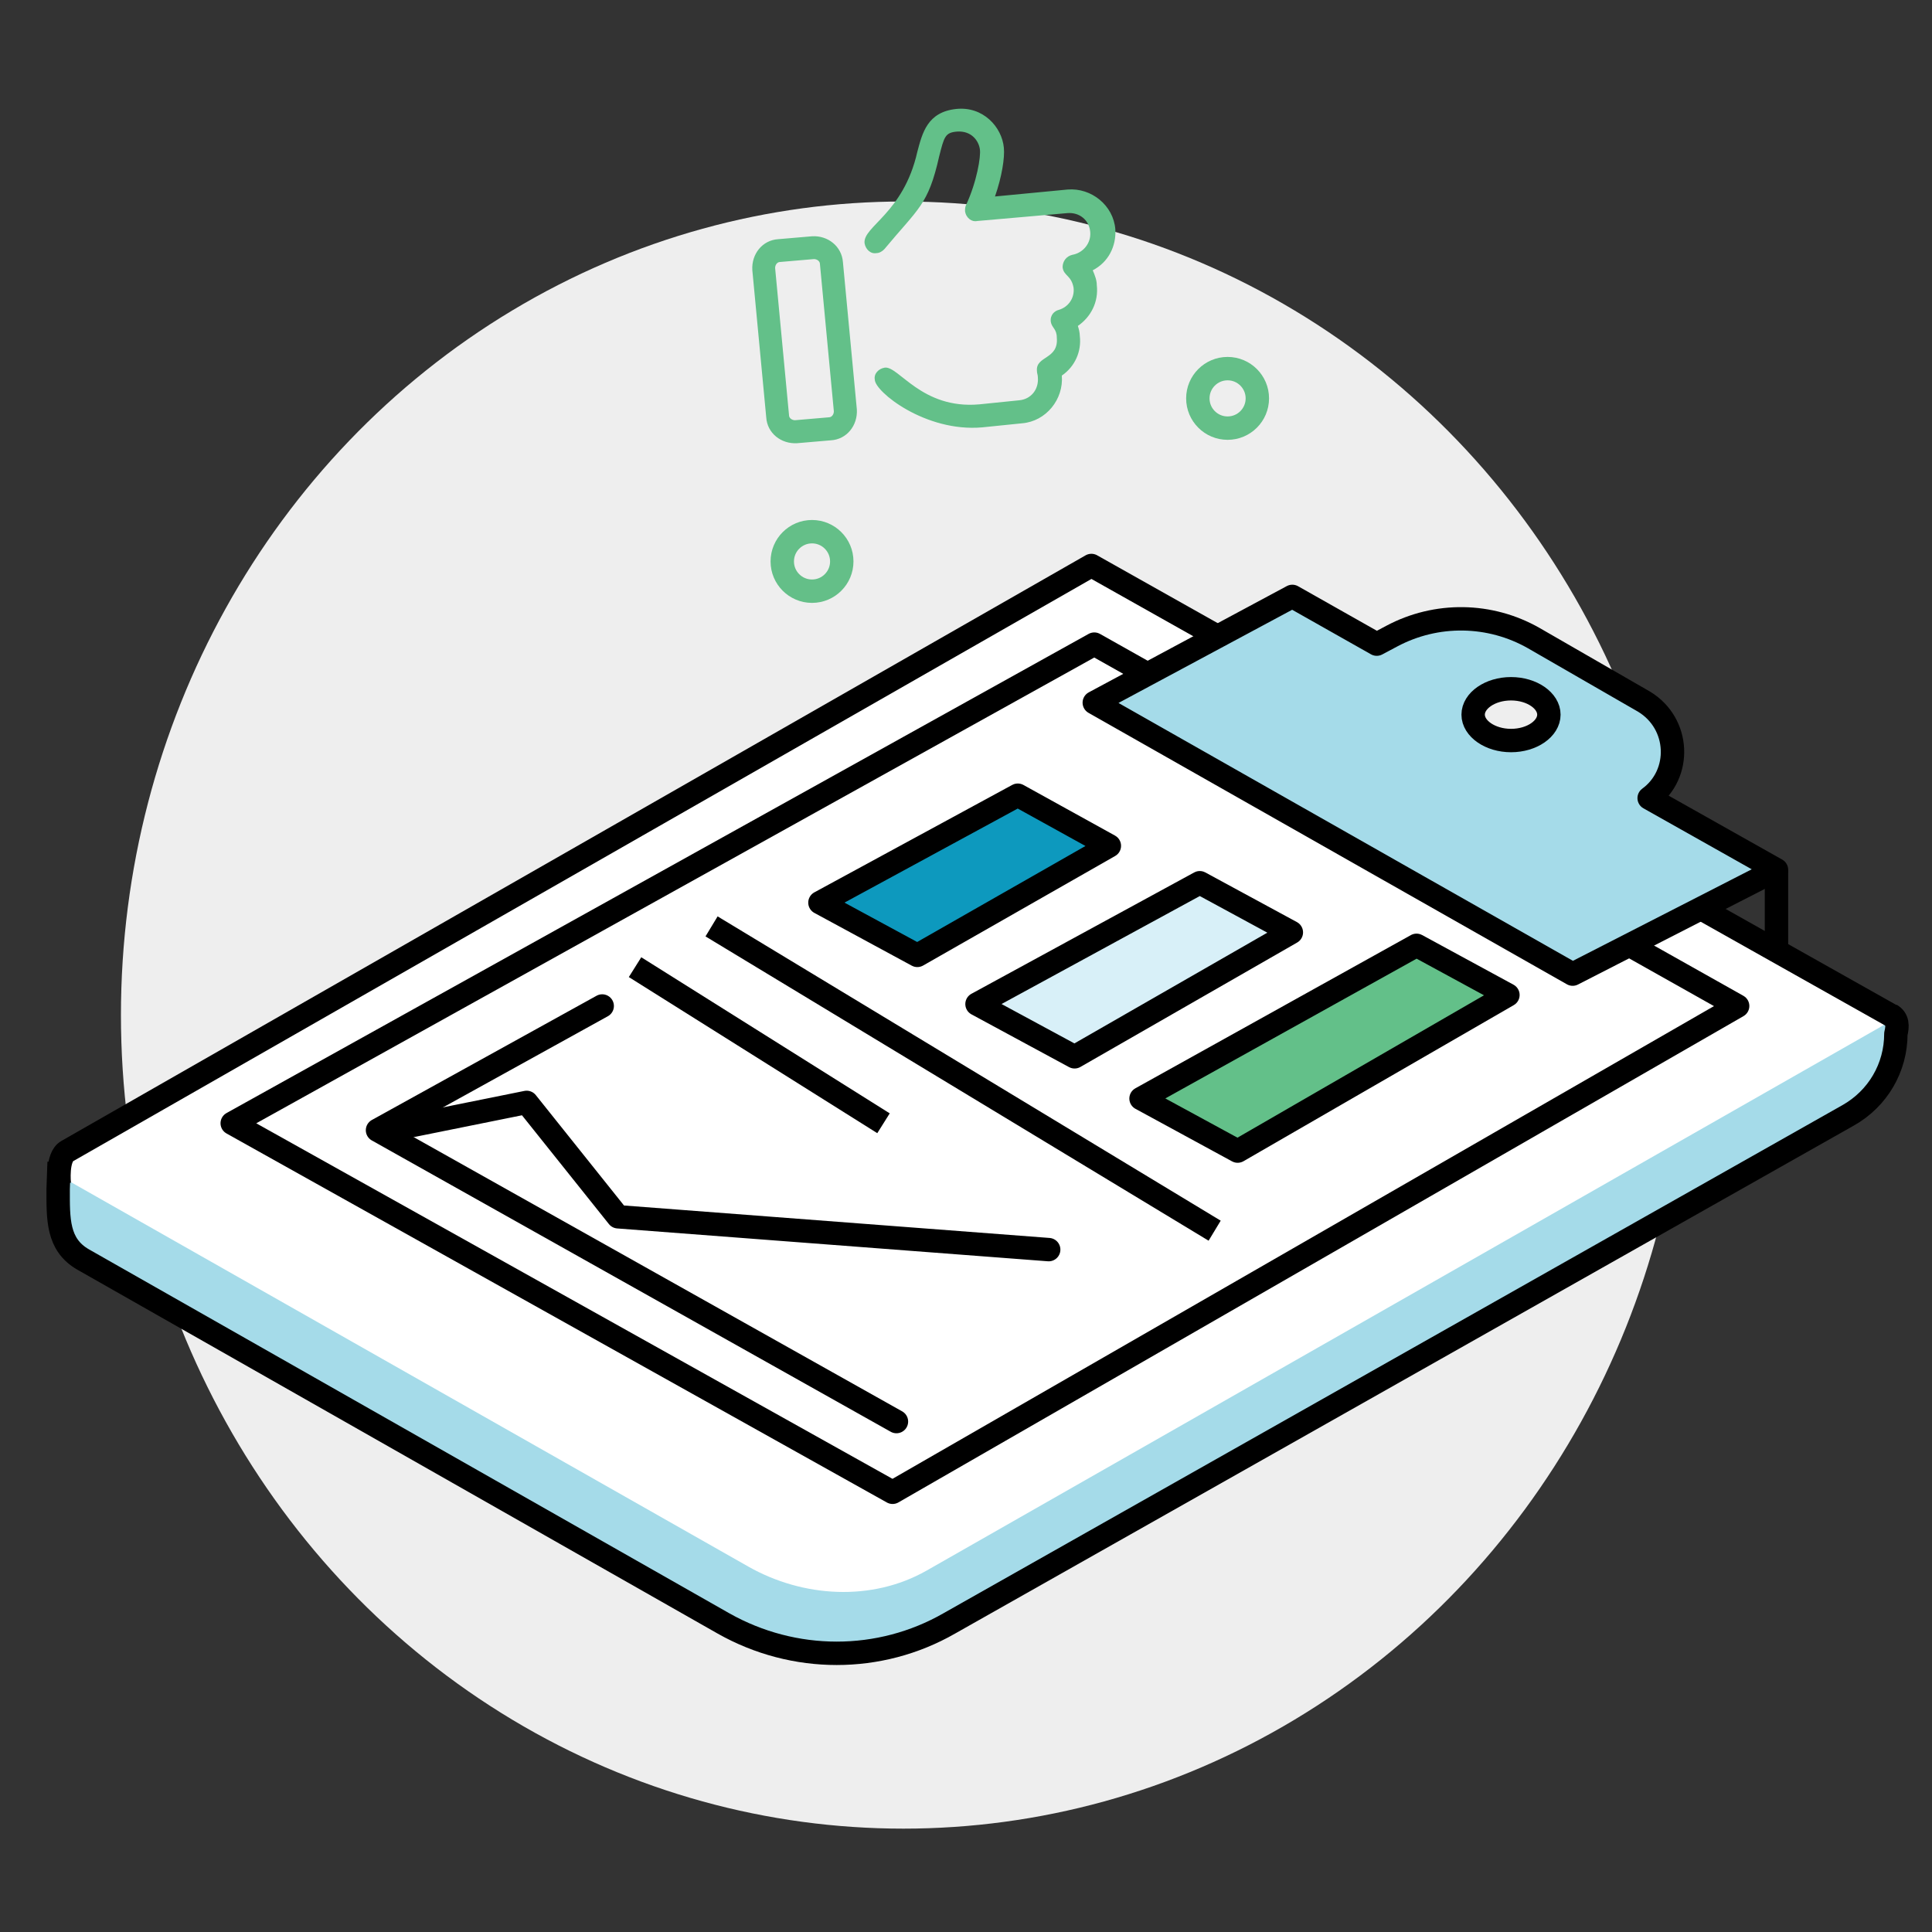
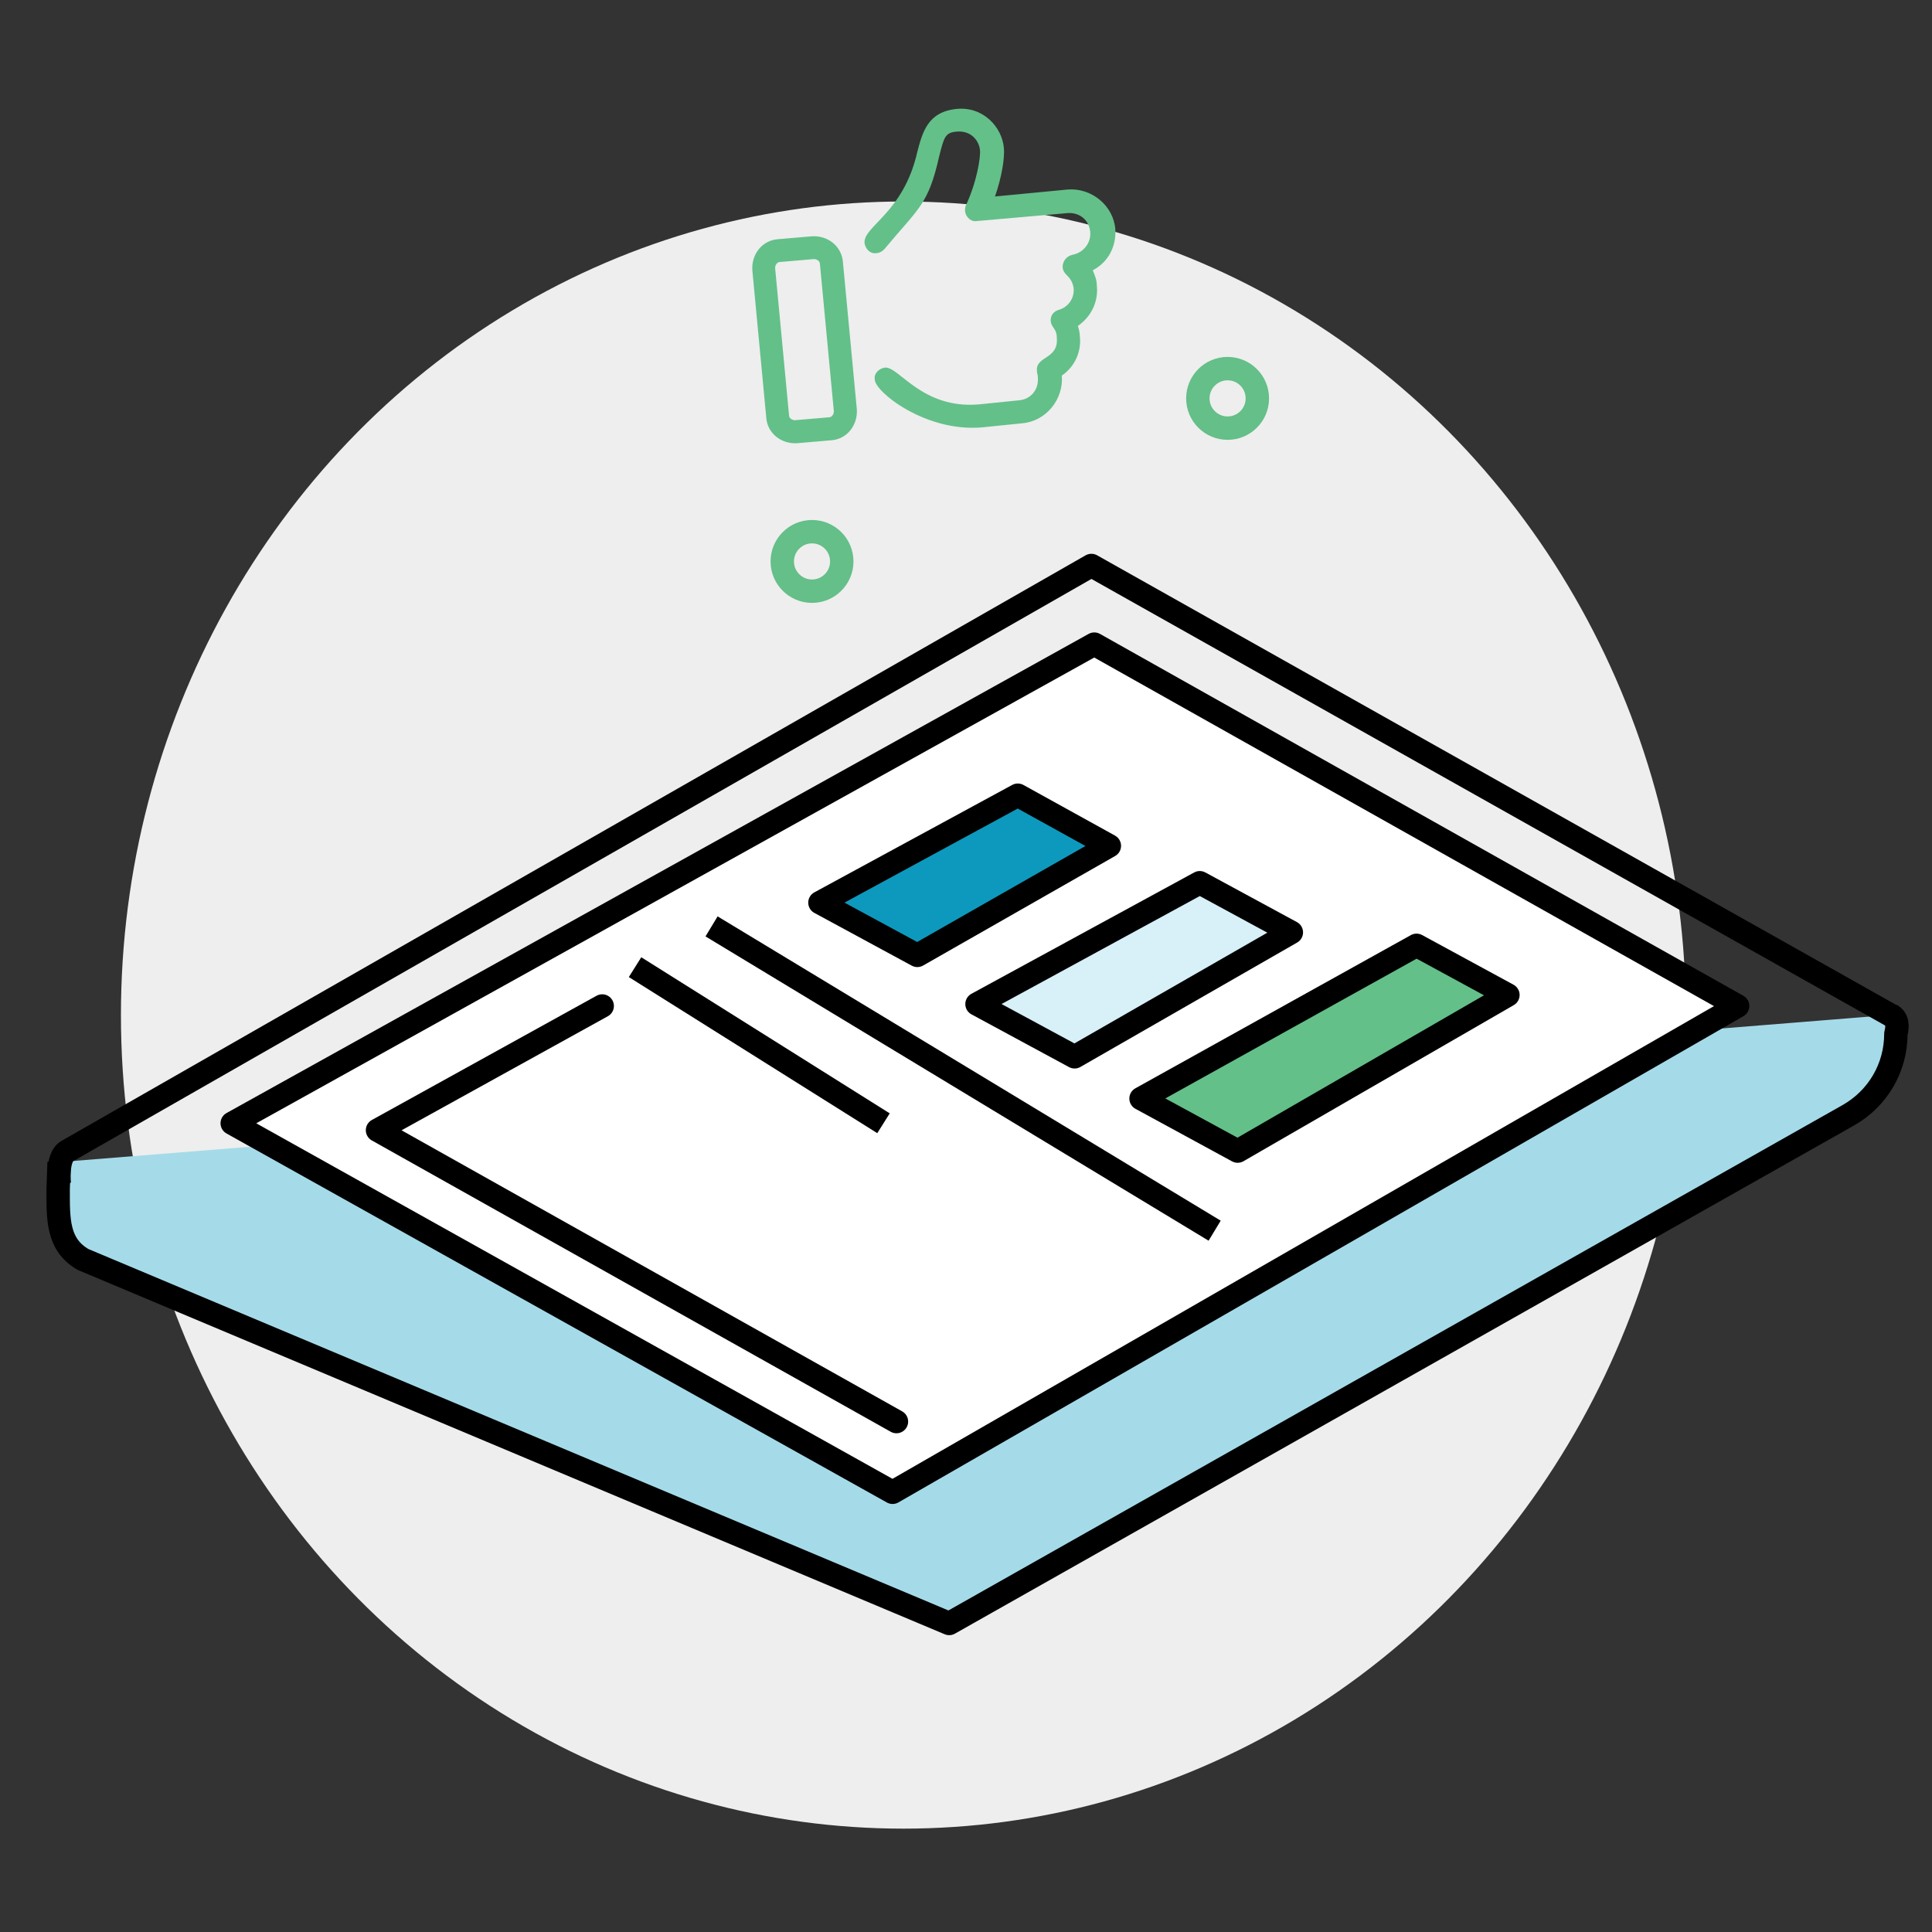
<svg xmlns="http://www.w3.org/2000/svg" version="1.1" id="Layer_1" x="0px" y="0px" viewBox="0 0 100 100" style="enable-background:new 0 0 100 100;" xml:space="preserve">
  <rect x="0" y="0" width="100" height="100" fill="#333333" stroke="none" />
  <style type="text/css">
	.st0{fill:#EEEEEE;}
	.st1{fill:#FFFFFF;stroke:#000000;stroke-width:1.25;stroke-linecap:round;stroke-linejoin:round;stroke-miterlimit:10;}
	.st2{fill:none;stroke:#231F20;stroke-width:1.25;stroke-linejoin:round;stroke-miterlimit:10;}
	
		.st3{fill:#FFFFFF;fill-opacity:0.7;stroke:#000000;stroke-width:1.25;stroke-linecap:round;stroke-linejoin:round;stroke-miterlimit:10;}
	.st4{fill:#A3DAE9;}
	.st5{fill:none;stroke:#000000;stroke-width:1.25;stroke-linecap:round;stroke-linejoin:round;stroke-miterlimit:10;}
	.st6{fill:none;stroke:#000000;stroke-width:1.25;stroke-miterlimit:10;}
	.st7{fill:#A4D9E8;fill-opacity:0.7;}
	.st8{fill:none;stroke:#000000;stroke-width:1.25;stroke-linecap:round;stroke-miterlimit:10;}
	.st9{fill:none;stroke:#64BF88;stroke-width:1.101;stroke-linecap:round;stroke-linejoin:round;stroke-miterlimit:10;}
	.st10{fill:none;stroke:#64BF88;stroke-width:1.101;stroke-linecap:round;stroke-miterlimit:10;}
	.st11{fill:#0798BD;}
	.st12{fill:#FFFFFF;}
	.st13{fill:#0799BE;}
	.st14{opacity:0.5;fill:#0799BE;}
	.st15{display:none;}
	.st16{display:inline;}
	.st17{stroke:#000000;stroke-width:0.265;stroke-linecap:round;stroke-linejoin:round;stroke-miterlimit:10;}
	.st18{fill:#FFC436;}
	.st19{opacity:0.7;fill:#0799BE;}
	.st20{enable-background:new    ;}
	.st21{fill:#2AB7D8;}
	.st22{fill:none;stroke:#000000;stroke-width:1.211;stroke-linecap:round;stroke-linejoin:round;stroke-miterlimit:10;}
	.st23{fill:#64BF88;}
	.st24{fill:#37474F;}
	.st25{fill:#A5DBE9;stroke:#000000;stroke-width:1.211;stroke-linejoin:round;stroke-miterlimit:10;}
	.st26{fill:none;stroke:#000000;stroke-width:1.211;stroke-linejoin:round;stroke-miterlimit:10;}
	.st27{fill:#FFFFFF;stroke:#000000;stroke-width:1.211;stroke-linejoin:round;stroke-miterlimit:10;}
	.st28{fill:#0D99BE;stroke:#000000;stroke-width:1.211;stroke-linejoin:round;stroke-miterlimit:10;}
	.st29{fill:#D8F0F8;stroke:#000000;stroke-width:1.211;stroke-linejoin:round;stroke-miterlimit:10;}
	.st30{fill:#63C089;stroke:#000000;stroke-width:1.211;stroke-linejoin:round;stroke-miterlimit:10;}
	.st31{fill:none;stroke:#000000;stroke-width:1.211;stroke-linejoin:round;stroke-miterlimit:10;stroke-dasharray:0.999;}
	.st32{fill:#63C089;}
	.st33{fill:none;stroke:#64BF88;stroke-width:1.211;stroke-linecap:round;stroke-miterlimit:10;}
	.st34{fill:#FFFFFF;stroke:#000000;stroke-width:1.184;stroke-linecap:round;stroke-linejoin:round;stroke-miterlimit:10;}
	.st35{fill:none;stroke:#000000;stroke-width:1.043;stroke-linecap:round;stroke-linejoin:round;stroke-miterlimit:10;}
	.st36{display:none;fill:none;stroke:#A3DAE9;stroke-width:1.211;stroke-linecap:round;stroke-miterlimit:10;}
	.st37{fill:#FFFFFF;stroke:#231F20;stroke-width:1.211;stroke-linecap:round;stroke-linejoin:round;stroke-miterlimit:10;}
	.st38{fill:none;stroke:#64BF88;stroke-width:1.211;stroke-linecap:round;stroke-linejoin:round;stroke-miterlimit:10;}
	.st39{fill:#A4D9E8;}
	.st40{fill:none;stroke:#A4D9E8;stroke-width:0.979;stroke-miterlimit:10;}
	.st41{fill:none;stroke:#000000;stroke-width:0.979;stroke-linecap:round;stroke-miterlimit:10;}
	.st42{fill:none;stroke:#000000;stroke-width:0.979;stroke-miterlimit:10;}
	.st43{fill:#63C089;stroke:#231F20;stroke-width:0.979;stroke-linecap:round;stroke-linejoin:round;stroke-miterlimit:10;}
	.st44{fill:#A5DBE9;}
	.st45{fill:none;stroke:#231F20;stroke-width:0.979;stroke-miterlimit:10;}
	.st46{fill:#63C089;stroke:#231F20;stroke-width:0.979;stroke-miterlimit:10;}
	.st47{fill:#FFFFFF;stroke:#231F20;stroke-width:0.979;stroke-linecap:round;stroke-linejoin:round;stroke-miterlimit:10;}
	.st48{fill:none;stroke:#64BF88;stroke-width:0.979;stroke-linecap:round;stroke-miterlimit:10;}
	.st49{fill:none;stroke:#64BF88;stroke-width:1.203;stroke-linecap:round;stroke-linejoin:round;stroke-miterlimit:10;}
	.st50{fill:none;stroke:#64BF88;stroke-width:1.203;stroke-linecap:round;stroke-miterlimit:10;}
	.st51{fill:#FFFFFF;stroke:#231F20;stroke-width:1.203;stroke-linejoin:round;stroke-miterlimit:10;}
	.st52{fill:none;stroke:#231F20;stroke-width:1.203;stroke-linejoin:round;stroke-miterlimit:10;}
	.st53{fill:none;stroke:#FFFFFF;stroke-width:1.25;stroke-miterlimit:10;}
	.st54{fill:none;stroke:#FFFFFF;stroke-width:1.25;stroke-linecap:round;stroke-miterlimit:10;}
	.st55{fill:none;stroke:#FFFFFF;stroke-width:1.203;stroke-linecap:round;stroke-linejoin:round;stroke-miterlimit:10;}
</style>
  <g>
    <ellipse class="st0" cx="46.76" cy="52.54" rx="40.5" ry="42.11" />
    <g>
      <g>
-         <path class="st25" d="M97.87,52.53c0.36,0.21,0.36,0.57,0.26,0.98c0,1.75-0.93,3.35-2.47,4.22l-46.53,26.3     c-3.6,2.06-8.03,2.06-11.68,0L4.3,65.19c-1.34-0.77-1.29-2.11-1.29-3.65l0.05-1.39" />
-         <path class="st12" d="M3.48,61.08c-0.57-0.31-0.57-1.13,0-1.49l53.01-30.31l40.92,23.06c0.31,0.15,0.31,0.62,0,0.77L47.95,81.3     c-2.83,1.6-6.38,1.39-9.21-0.21L3.48,61.08" />
+         <path class="st25" d="M97.87,52.53c0.36,0.21,0.36,0.57,0.26,0.98c0,1.75-0.93,3.35-2.47,4.22l-46.53,26.3     L4.3,65.19c-1.34-0.77-1.29-2.11-1.29-3.65l0.05-1.39" />
        <path class="st26" d="M3.07,61.28c0,0-0.15-1.39,0.41-1.7l53.01-30.31l41.43,23.31" />
        <polygon class="st27" points="12.02,58.14 56.64,33.34 89.94,52.07 46.2,77.24    " />
-         <line class="st26" x1="91.95" y1="45.02" x2="91.95" y2="49.29" />
-         <path class="st25" d="M56.64,36.37L81.4,50.42l10.55-5.4l-6.59-3.71c1.7-1.24,1.6-3.86-0.26-4.99l-5.71-3.29     c-2.26-1.29-5.04-1.34-7.36-0.1l-0.77,0.41l-4.37-2.47L56.64,36.37z M76.25,36.99c0-0.72,0.87-1.34,1.96-1.34     s1.96,0.62,1.96,1.34s-0.87,1.34-1.96,1.34C77.13,38.33,76.25,37.71,76.25,36.99z" />
        <polygon class="st28" points="42.44,46.72 52.68,41.16 57.42,43.78 47.48,49.45    " />
        <polygon class="st29" points="50.57,51.97 62.1,45.69 66.84,48.26 55.62,54.7    " />
        <polygon class="st30" points="59.06,56.86 73.32,48.93 78.05,51.5 64.06,59.58    " />
        <line class="st26" x1="62.87" y1="63.7" x2="36.83" y2="47.95" />
        <line class="st26" x1="45.73" y1="58.14" x2="32.87" y2="50.06" />
        <polyline class="st22" points="31.17,52.07 19.54,58.5 46.4,73.58    " />
-         <polyline class="st22" points="20.62,58.4 27.26,57.06 31.99,62.98 54.28,64.68    " />
      </g>
      <path class="st32" d="M42.03,12.23l-1.75,0.15c-0.82,0.05-1.39,0.77-1.34,1.6l0.72,7.62c0.05,0.82,0.77,1.39,1.6,1.34l1.75-0.15    c0.82-0.05,1.39-0.77,1.34-1.6l-0.72-7.62C43.57,12.75,42.85,12.18,42.03,12.23z M43.16,21.29c0,0.15-0.1,0.31-0.26,0.31    l-1.75,0.15c-0.15,0-0.31-0.1-0.31-0.26l-0.72-7.62c0-0.15,0.1-0.31,0.26-0.31l1.75-0.15c0.15,0,0.31,0.1,0.31,0.26L43.16,21.29z     M57.73,11.87c-0.1-1.24-1.24-2.16-2.47-2.06l-3.76,0.36c0.36-1.03,0.51-2.01,0.46-2.52c-0.1-1.08-1.08-2.16-2.47-2.01    C48,5.8,47.74,6.88,47.48,7.86c-0.72,3.19-2.83,3.86-2.73,4.73c0.05,0.31,0.31,0.57,0.62,0.51c0.15,0,0.31-0.1,0.41-0.21    c1.75-2.11,2.26-2.26,2.83-4.79c0.26-1.03,0.31-1.24,0.93-1.29c0.77-0.05,1.13,0.51,1.18,0.93c0.05,0.36-0.15,1.65-0.72,2.88    c-0.05,0.1-0.05,0.21-0.05,0.31c0.05,0.36,0.36,0.57,0.62,0.51l4.68-0.41c0.62-0.05,1.13,0.36,1.18,0.98    c0.05,0.57-0.36,1.08-0.93,1.18C55.2,13.26,55,13.52,55,13.83c0.05,0.46,0.46,0.41,0.57,1.08c0.05,0.51-0.26,0.98-0.77,1.13    c-0.21,0.05-0.46,0.26-0.41,0.62c0.05,0.31,0.31,0.36,0.31,0.82c0.1,1.13-1.08,0.93-1.03,1.7c0,0.15,0.05,0.21,0.05,0.36    c0.05,0.62-0.36,1.13-0.98,1.18l-2.06,0.21c-2.99,0.26-4.17-2.01-4.89-1.9c-0.31,0.05-0.57,0.31-0.51,0.62    c0,0.62,2.62,2.73,5.56,2.47l2.06-0.21c1.24-0.1,2.16-1.24,2.06-2.47c0.67-0.46,1.03-1.24,0.93-2.06c0-0.15-0.05-0.36-0.1-0.51    c0.67-0.46,1.08-1.24,0.98-2.11c0-0.26-0.1-0.51-0.21-0.77C57.37,13.57,57.78,12.75,57.73,11.87z" />
      <circle class="st33" cx="42.03" cy="29.06" r="1.54" />
      <circle class="st33" cx="63.54" cy="20.62" r="1.54" />
    </g>
  </g>
</svg>